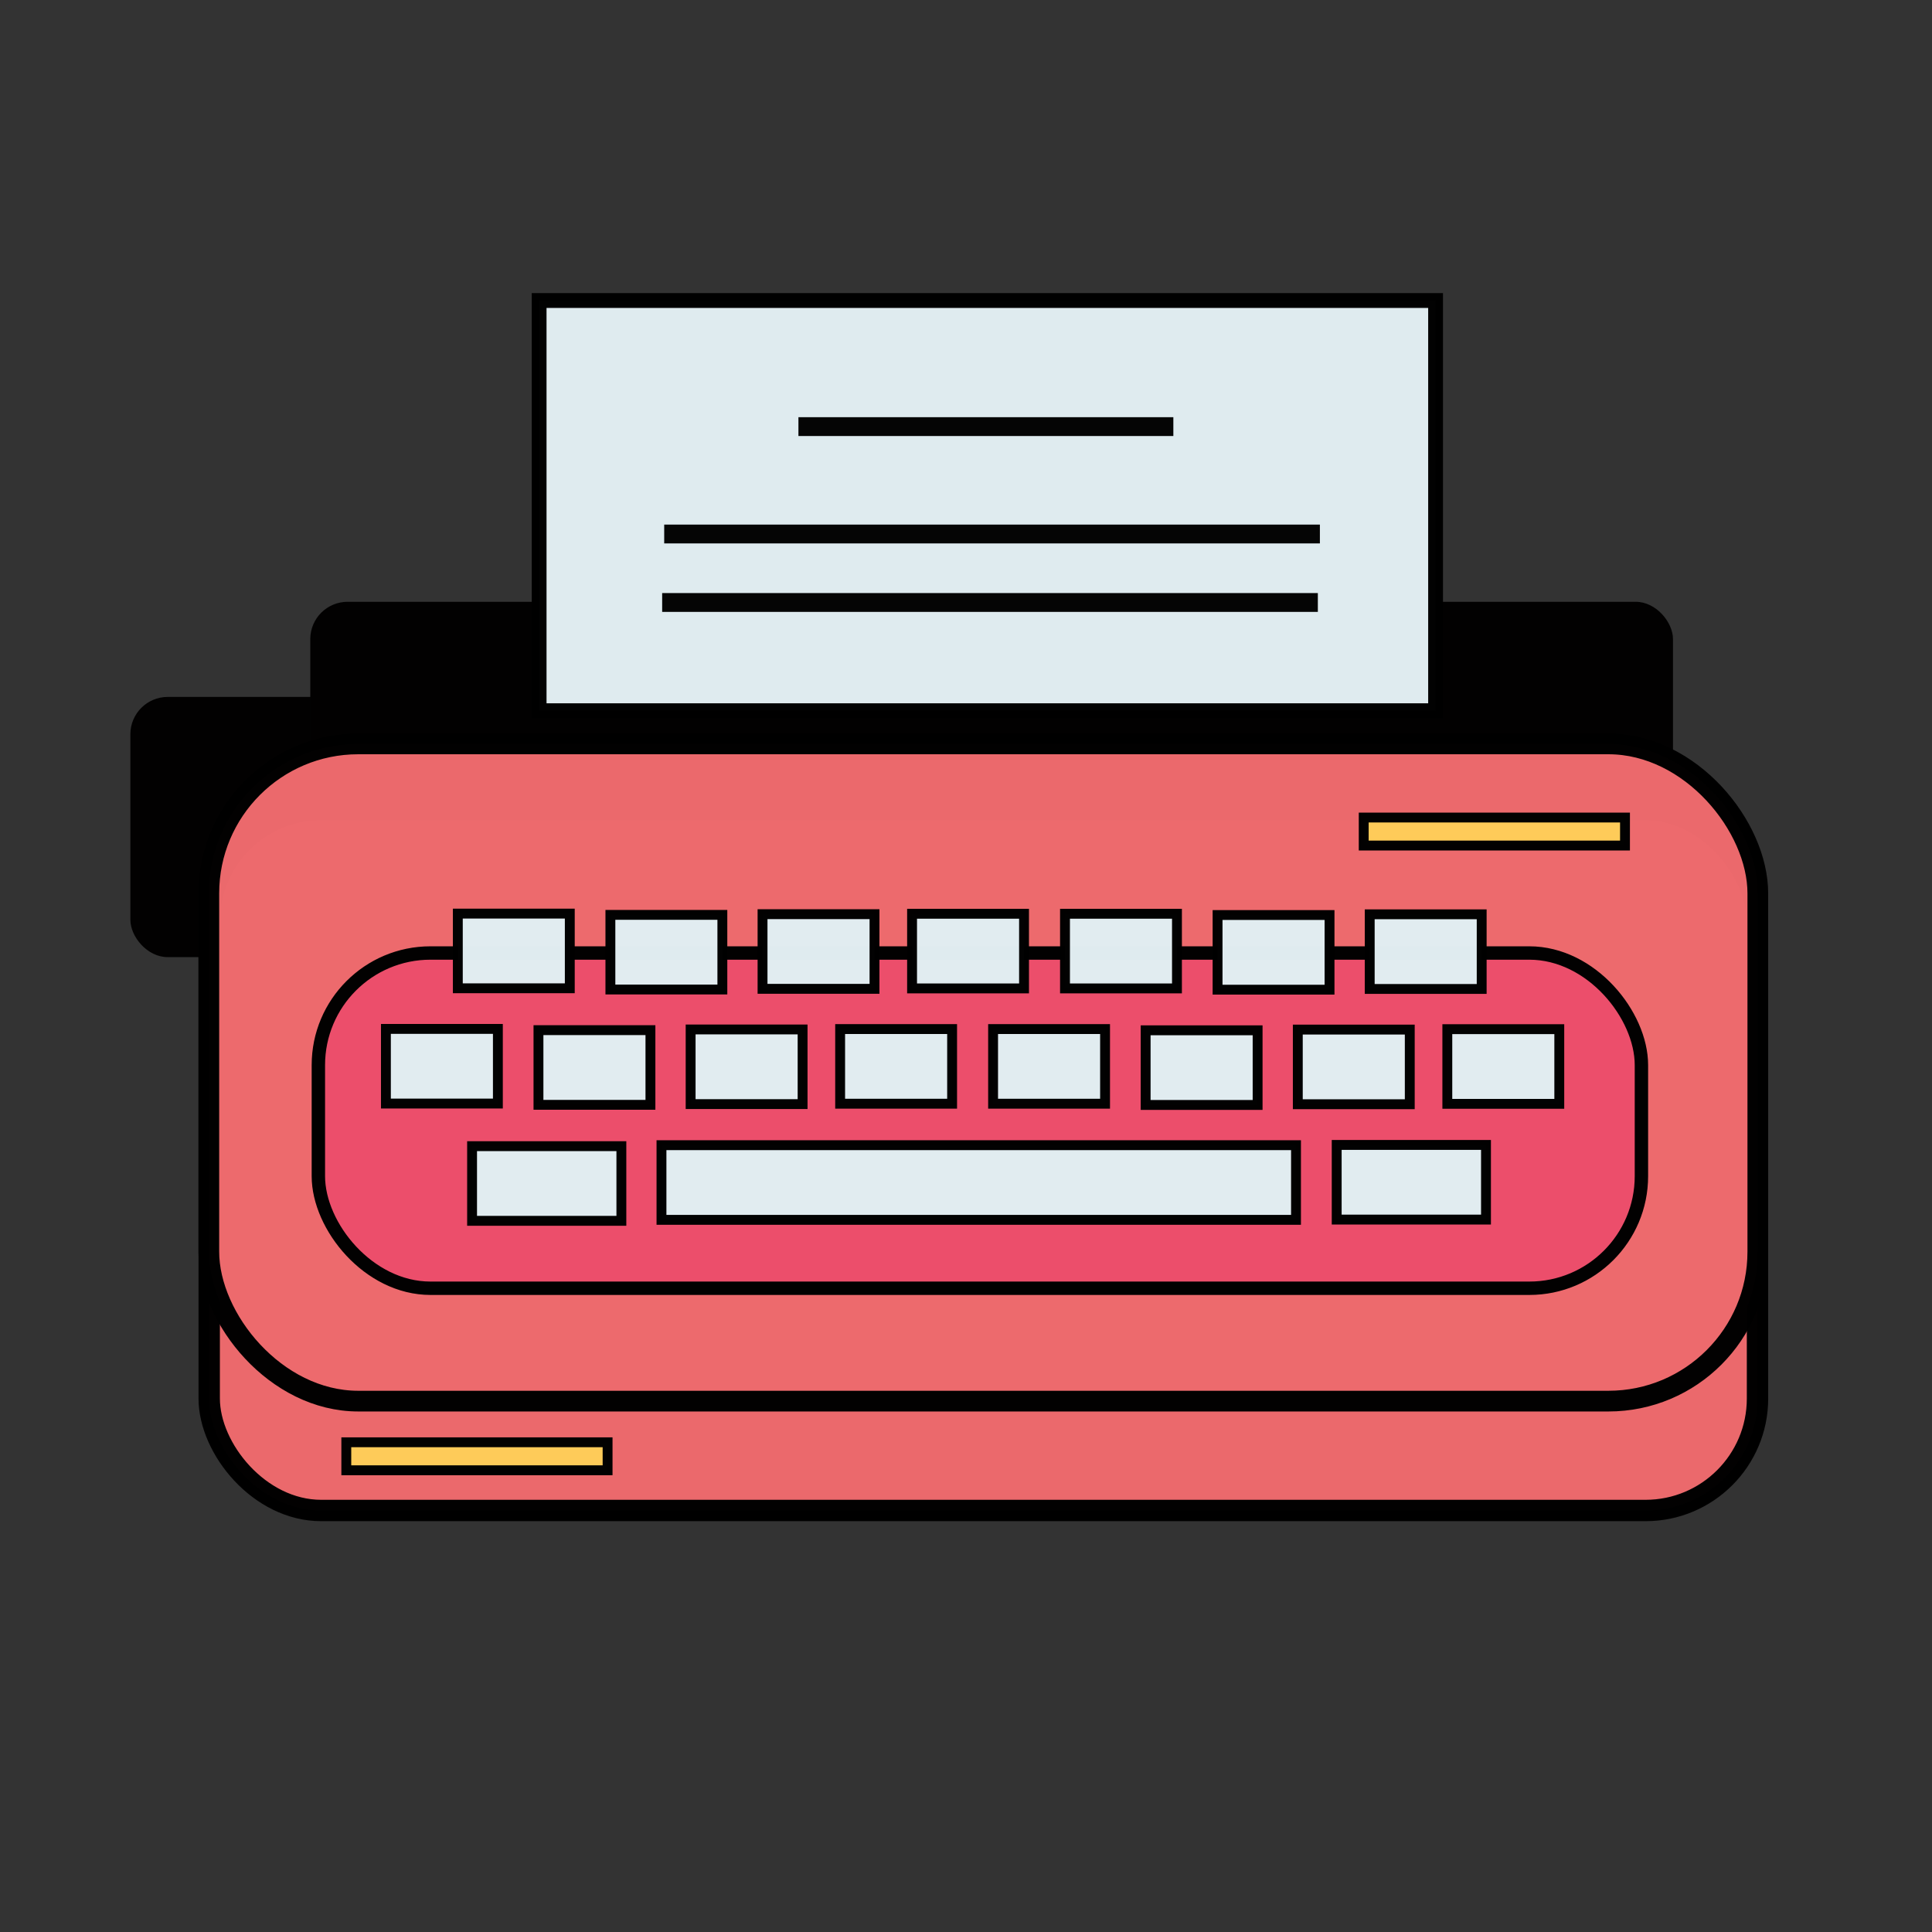
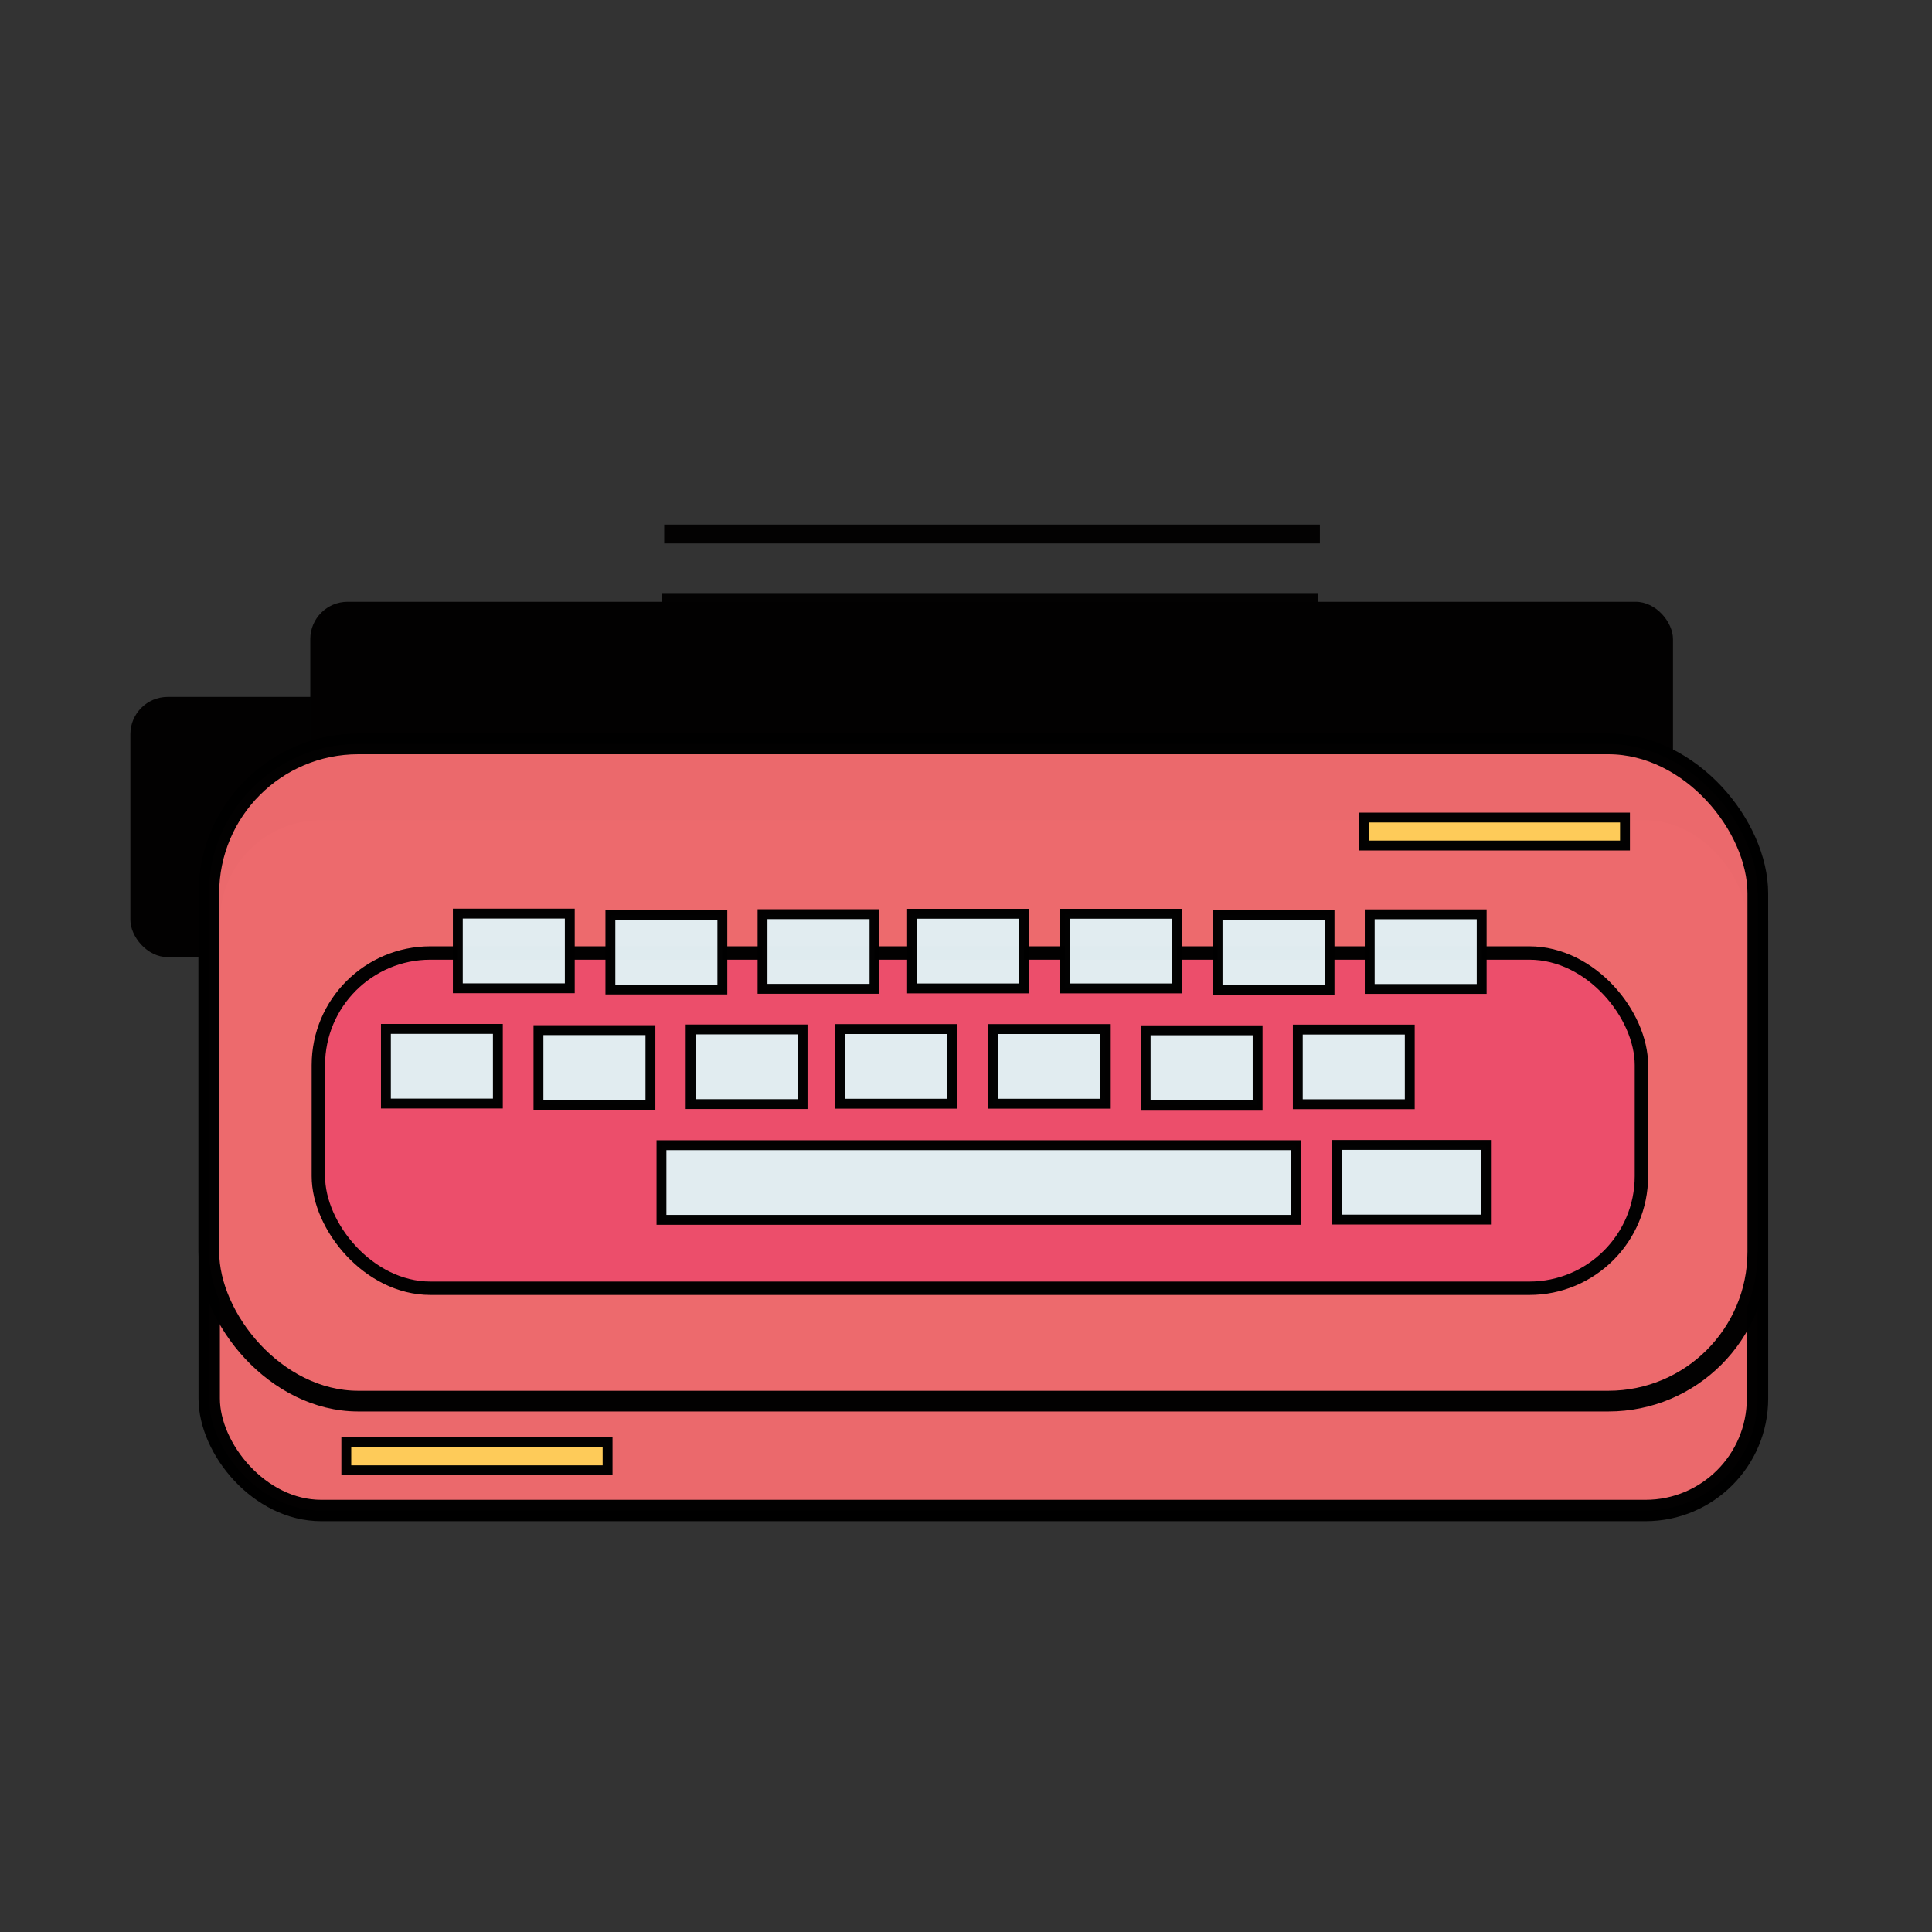
<svg xmlns="http://www.w3.org/2000/svg" xmlns:ns1="http://www.inkscape.org/namespaces/inkscape" xmlns:ns2="http://sodipodi.sourceforge.net/DTD/sodipodi-0.dtd" width="500" height="500" viewBox="0 0 132.292 132.292" version="1.1" id="svg1" ns1:export-filename="../website/_public_html/assets/images/typewriter.svg" ns1:export-xdpi="300" ns1:export-ydpi="300" xml:space="preserve" ns1:version="1.4.2 (ebf0e940, 2025-05-08)" ns2:docname="typewriter.svg">
  <rect x="0" y="0" width="132.292" height="132.292" fill="#333333" stroke="none" />
  <ns2:namedview id="namedview1" pagecolor="#ffffff" bordercolor="#000000" borderopacity="0.25" ns1:showpageshadow="2" ns1:pageopacity="0.0" ns1:pagecheckerboard="0" ns1:deskcolor="#d1d1d1" ns1:document-units="mm" ns1:zoom="0.72107739" ns1:cx="123.42642" ns1:cy="257.25394" ns1:window-width="1920" ns1:window-height="942" ns1:window-x="0" ns1:window-y="25" ns1:window-maximized="0" ns1:current-layer="layer1">
    <ns1:page x="0" y="0" width="132.292" height="132.292" id="page2" margin="0" bleed="0" />
  </ns2:namedview>
  <defs id="defs1" />
  <g ns1:label="Layer 1" ns1:groupmode="layer" id="layer1">
    <rect style="opacity:0.99;fill:#030202;fill-opacity:1;stroke:none;stroke-width:1.007;stroke-linecap:round;stroke-dasharray:none;stroke-opacity:1" id="rect10" width="78.775" height="17.818" x="8.927" y="47.721" rx="2.556" />
    <rect style="opacity:0.99;fill:#030202;fill-opacity:1;stroke:none;stroke-width:1.096;stroke-linecap:round;stroke-dasharray:none;stroke-opacity:1" id="rect10-6" width="93.311" height="17.818" x="21.246" y="41.207" rx="2.556" />
    <rect style="opacity:0.99;fill:#ed6a6d;fill-opacity:1;stroke:#010101;stroke-width:1.464;stroke-linecap:round;stroke-dasharray:none;stroke-opacity:1" id="rect7-6" width="106.019" height="48.005" x="14.325" y="55.425" rx="7.667" />
    <rect style="opacity:0.99;fill:#fecc59;fill-opacity:1;stroke:#010101;stroke-width:0.676;stroke-linecap:round;stroke-dasharray:none;stroke-opacity:1" id="rect8" width="17.891" height="1.917" x="23.713" y="98.759" />
    <rect style="opacity:0.99;fill:#ed6a6d;fill-opacity:1;stroke:#010101;stroke-width:1.418;stroke-linecap:round;stroke-dasharray:none;stroke-opacity:1" id="rect7" width="106.066" height="45.003" x="14.299" y="50.938" rx="10.232" />
    <rect style="opacity:0.99;fill:#fecc59;fill-opacity:1;stroke:#010101;stroke-width:0.676;stroke-linecap:round;stroke-dasharray:none;stroke-opacity:1" id="rect8-5" width="17.891" height="1.917" x="93.379" y="55.98" />
    <rect style="opacity:0.99;fill:#ec4e6b;fill-opacity:1;stroke:#010101;stroke-width:0.917;stroke-linecap:round;stroke-dasharray:none;stroke-opacity:1" id="rect9" width="90.595" height="22.956" x="21.8" y="65.256" rx="7.676" />
    <rect style="opacity:0.99;fill:#e1edf1;fill-opacity:1;stroke:#010101;stroke-width:0.676;stroke-linecap:round;stroke-dasharray:none;stroke-opacity:1" id="rect11" width="43.449" height="5.112" x="45.294" y="78.416" />
-     <rect style="opacity:0.99;fill:#e1edf1;fill-opacity:1;stroke:#010101;stroke-width:1.014;stroke-linecap:round;stroke-dasharray:none;stroke-opacity:1" id="rect11-0" width="61.384" height="28.088" x="36.916" y="20.578" />
-     <rect style="opacity:0.99;fill:#e1edf1;fill-opacity:1;stroke:#010101;stroke-width:0.676;stroke-linecap:round;stroke-dasharray:none;stroke-opacity:1" id="rect11-3" width="10.223" height="5.112" x="32.325" y="78.482" />
    <rect style="opacity:0.99;fill:#e1edf1;fill-opacity:1;stroke:#010101;stroke-width:0.676;stroke-linecap:round;stroke-dasharray:none;stroke-opacity:1" id="rect11-3-8" width="7.667" height="5.112" x="26.425" y="70.453" />
    <rect style="opacity:0.99;fill:#e1edf1;fill-opacity:1;stroke:#010101;stroke-width:0.676;stroke-linecap:round;stroke-dasharray:none;stroke-opacity:1" id="rect11-3-8-3" width="7.667" height="5.112" x="36.871" y="70.539" />
    <rect style="opacity:0.99;fill:#e1edf1;fill-opacity:1;stroke:#010101;stroke-width:0.676;stroke-linecap:round;stroke-dasharray:none;stroke-opacity:1" id="rect11-3-8-3-8" width="7.667" height="5.112" x="47.29" y="70.49" />
    <rect style="opacity:0.99;fill:#e1edf1;fill-opacity:1;stroke:#010101;stroke-width:0.676;stroke-linecap:round;stroke-dasharray:none;stroke-opacity:1" id="rect11-3-8-3-8-5" width="7.667" height="5.112" x="57.528" y="70.463" />
    <rect style="opacity:0.99;fill:#e1edf1;fill-opacity:1;stroke:#010101;stroke-width:0.676;stroke-linecap:round;stroke-dasharray:none;stroke-opacity:1" id="rect11-3-8-4" width="7.667" height="5.112" x="68.001" y="70.463" />
    <rect style="opacity:0.99;fill:#e1edf1;fill-opacity:1;stroke:#010101;stroke-width:0.676;stroke-linecap:round;stroke-dasharray:none;stroke-opacity:1" id="rect11-3-8-3-5" width="7.667" height="5.112" x="78.447" y="70.549" />
    <rect style="opacity:0.99;fill:#e1edf1;fill-opacity:1;stroke:#010101;stroke-width:0.676;stroke-linecap:round;stroke-dasharray:none;stroke-opacity:1" id="rect11-3-8-3-8-1" width="7.667" height="5.112" x="88.866" y="70.499" />
-     <rect style="opacity:0.99;fill:#e1edf1;fill-opacity:1;stroke:#010101;stroke-width:0.676;stroke-linecap:round;stroke-dasharray:none;stroke-opacity:1" id="rect11-3-8-3-8-5-7" width="7.667" height="5.112" x="99.104" y="70.472" />
    <rect style="opacity:0.99;fill:#e1edf1;fill-opacity:1;stroke:#010101;stroke-width:0.676;stroke-linecap:round;stroke-dasharray:none;stroke-opacity:1" id="rect11-3-8-8" width="7.667" height="5.112" x="31.349" y="62.559" />
    <rect style="opacity:0.99;fill:#e1edf1;fill-opacity:1;stroke:#010101;stroke-width:0.676;stroke-linecap:round;stroke-dasharray:none;stroke-opacity:1" id="rect11-3-8-3-1" width="7.667" height="5.112" x="41.796" y="62.645" />
    <rect style="opacity:0.99;fill:#e1edf1;fill-opacity:1;stroke:#010101;stroke-width:0.676;stroke-linecap:round;stroke-dasharray:none;stroke-opacity:1" id="rect11-3-8-3-8-15" width="7.667" height="5.112" x="52.214" y="62.596" />
    <rect style="opacity:0.99;fill:#e1edf1;fill-opacity:1;stroke:#010101;stroke-width:0.676;stroke-linecap:round;stroke-dasharray:none;stroke-opacity:1" id="rect11-3-8-3-8-5-0" width="7.667" height="5.112" x="62.453" y="62.569" />
    <rect style="opacity:0.99;fill:#e1edf1;fill-opacity:1;stroke:#010101;stroke-width:0.676;stroke-linecap:round;stroke-dasharray:none;stroke-opacity:1" id="rect11-3-8-4-0" width="7.667" height="5.112" x="72.925" y="62.569" />
    <rect style="opacity:0.99;fill:#e1edf1;fill-opacity:1;stroke:#010101;stroke-width:0.676;stroke-linecap:round;stroke-dasharray:none;stroke-opacity:1" id="rect11-3-8-3-5-8" width="7.667" height="5.112" x="83.372" y="62.655" />
    <rect style="opacity:0.99;fill:#e1edf1;fill-opacity:1;stroke:#010101;stroke-width:0.676;stroke-linecap:round;stroke-dasharray:none;stroke-opacity:1" id="rect11-3-8-3-8-1-3" width="7.667" height="5.112" x="93.79" y="62.606" />
    <rect style="opacity:0.99;fill:#e1edf1;fill-opacity:1;stroke:#010101;stroke-width:0.676;stroke-linecap:round;stroke-dasharray:none;stroke-opacity:1" id="rect11-3-3" width="10.223" height="5.112" x="91.529" y="78.397" />
-     <rect style="opacity:0.99;fill:#030202;fill-opacity:0.992;stroke:none;stroke-width:1.014;stroke-linecap:round;stroke-dasharray:none;stroke-opacity:1" id="rect12" width="25.672" height="1.289" x="54.672" y="28.567" />
    <rect style="opacity:0.99;fill:#030202;fill-opacity:0.992;stroke:none;stroke-width:1.341;stroke-linecap:round;stroke-dasharray:none;stroke-opacity:1" id="rect12-9" width="44.897" height="1.289" x="45.481" y="35.921" />
    <rect style="opacity:0.99;fill:#030202;fill-opacity:0.992;stroke:none;stroke-width:1.341;stroke-linecap:round;stroke-dasharray:none;stroke-opacity:1" id="rect12-9-0" width="44.897" height="1.289" x="45.341" y="40.61" />
  </g>
</svg>